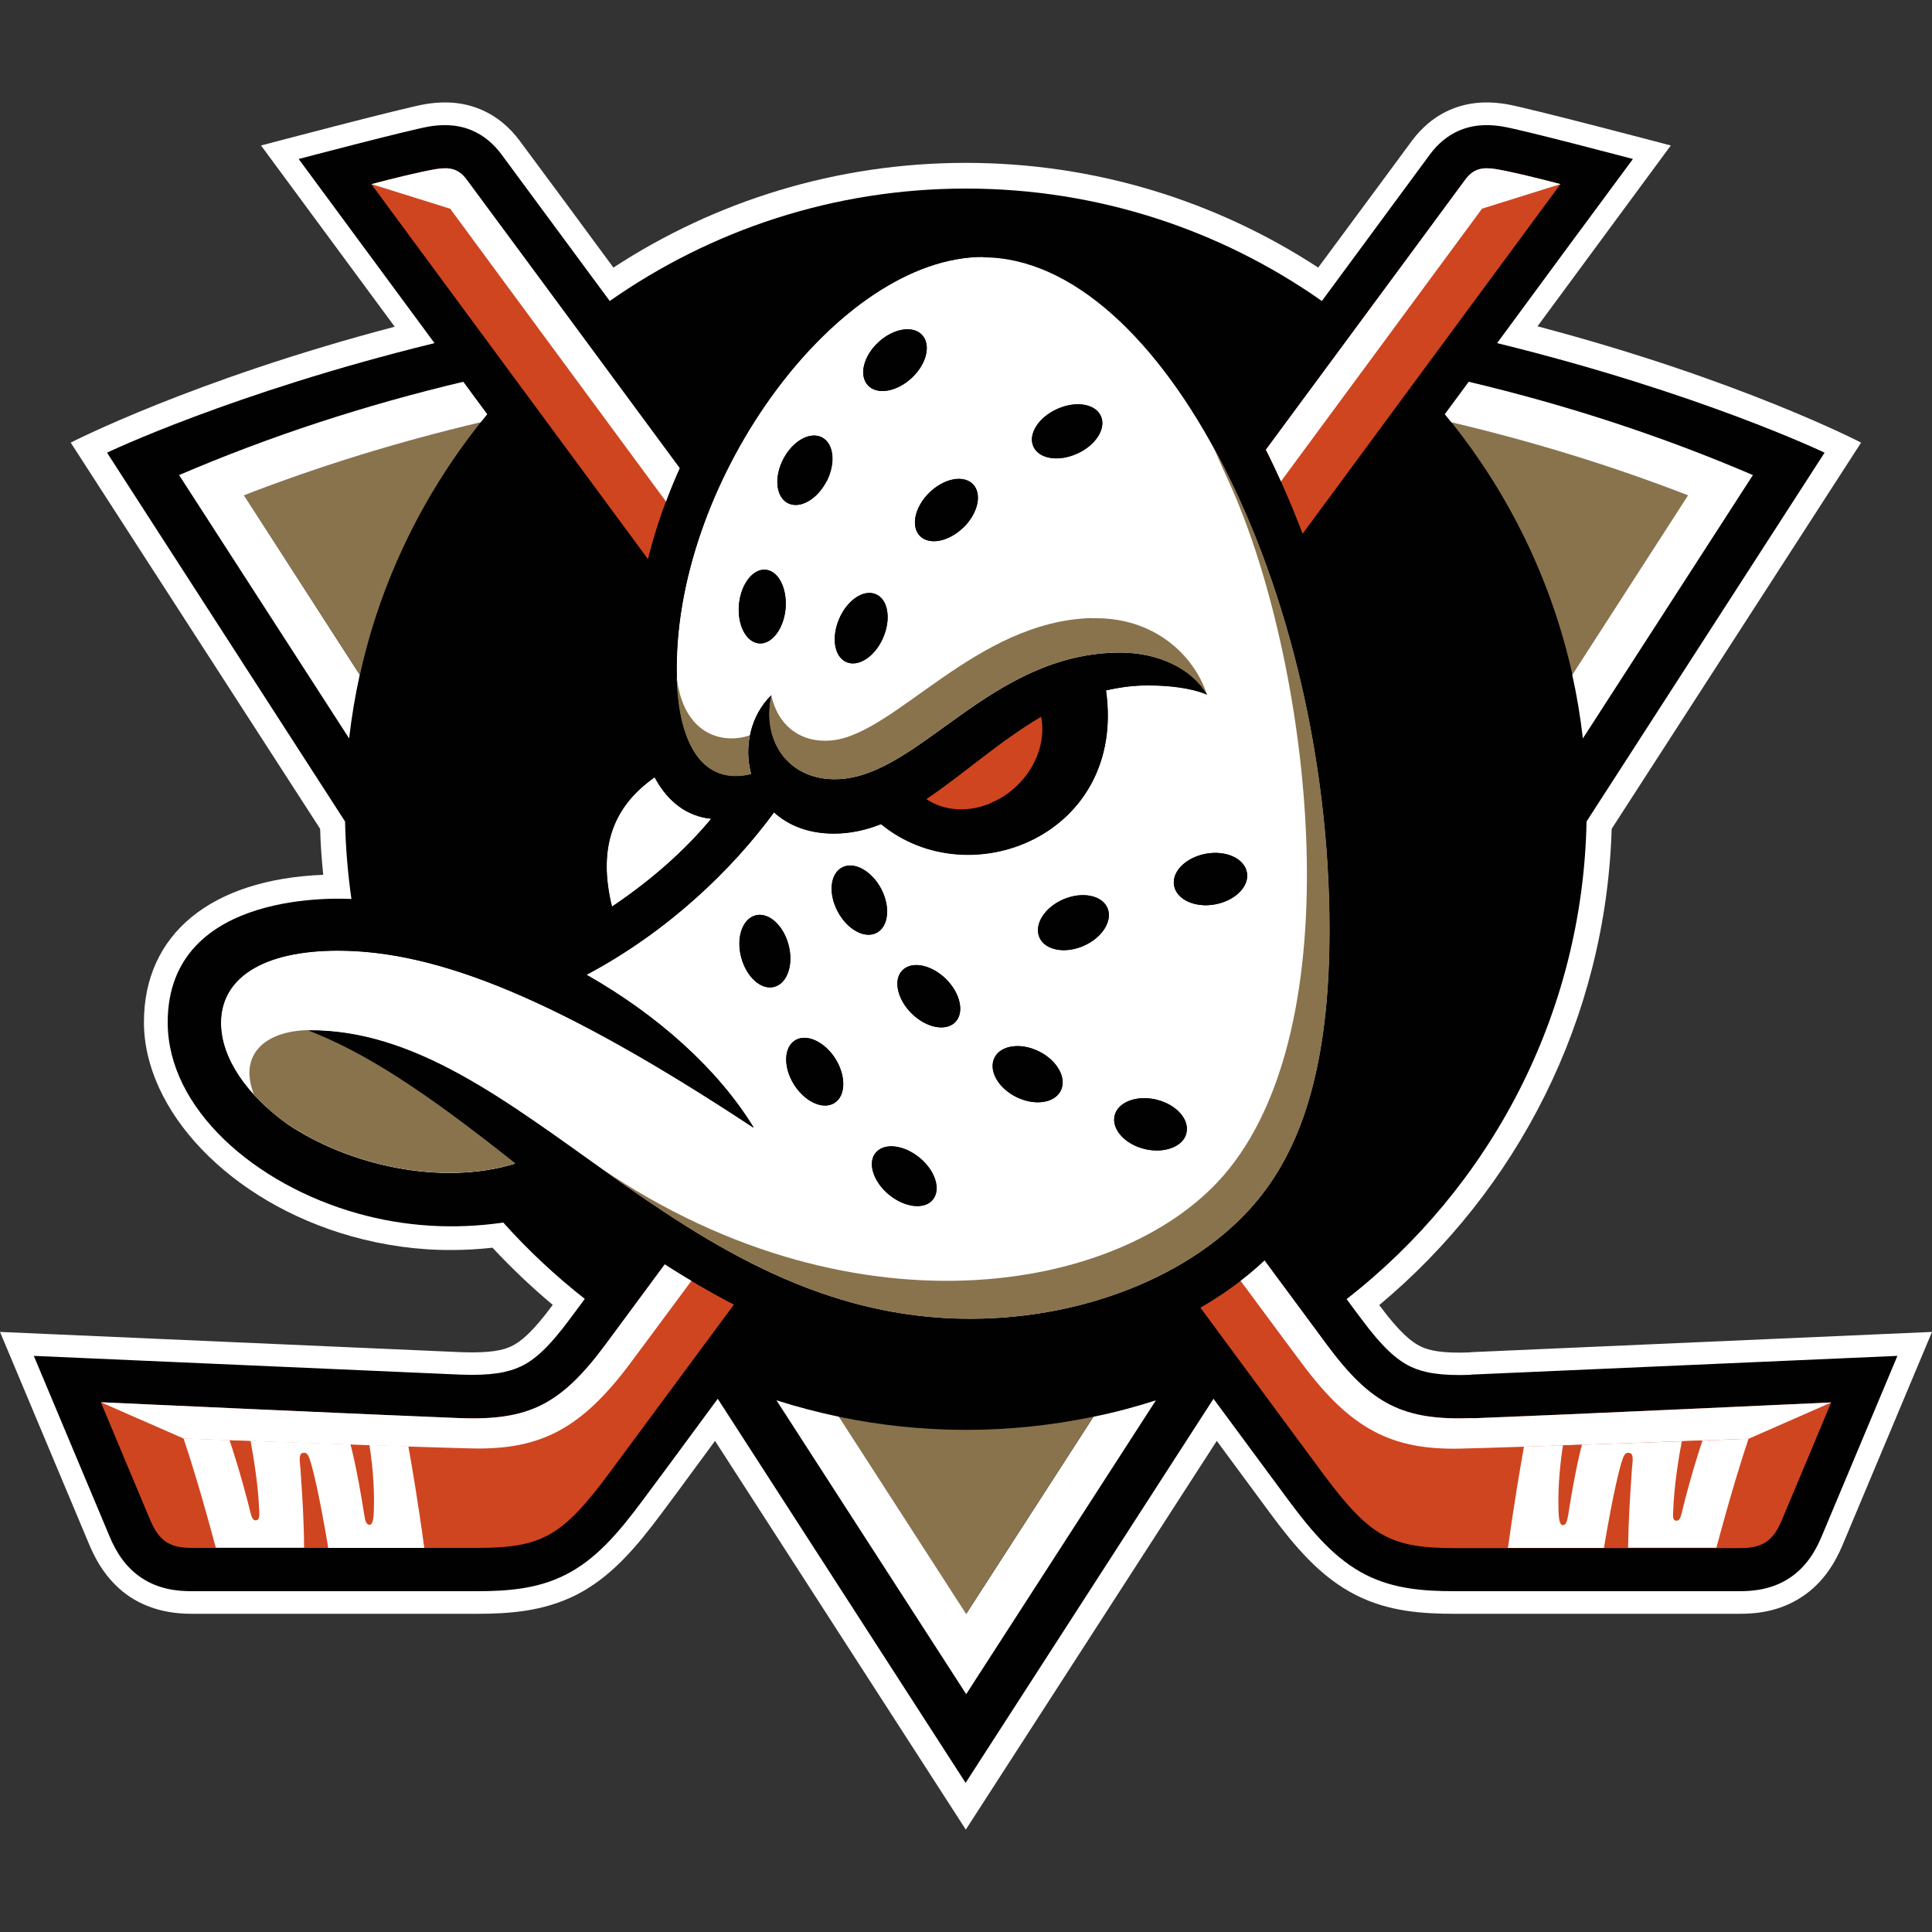
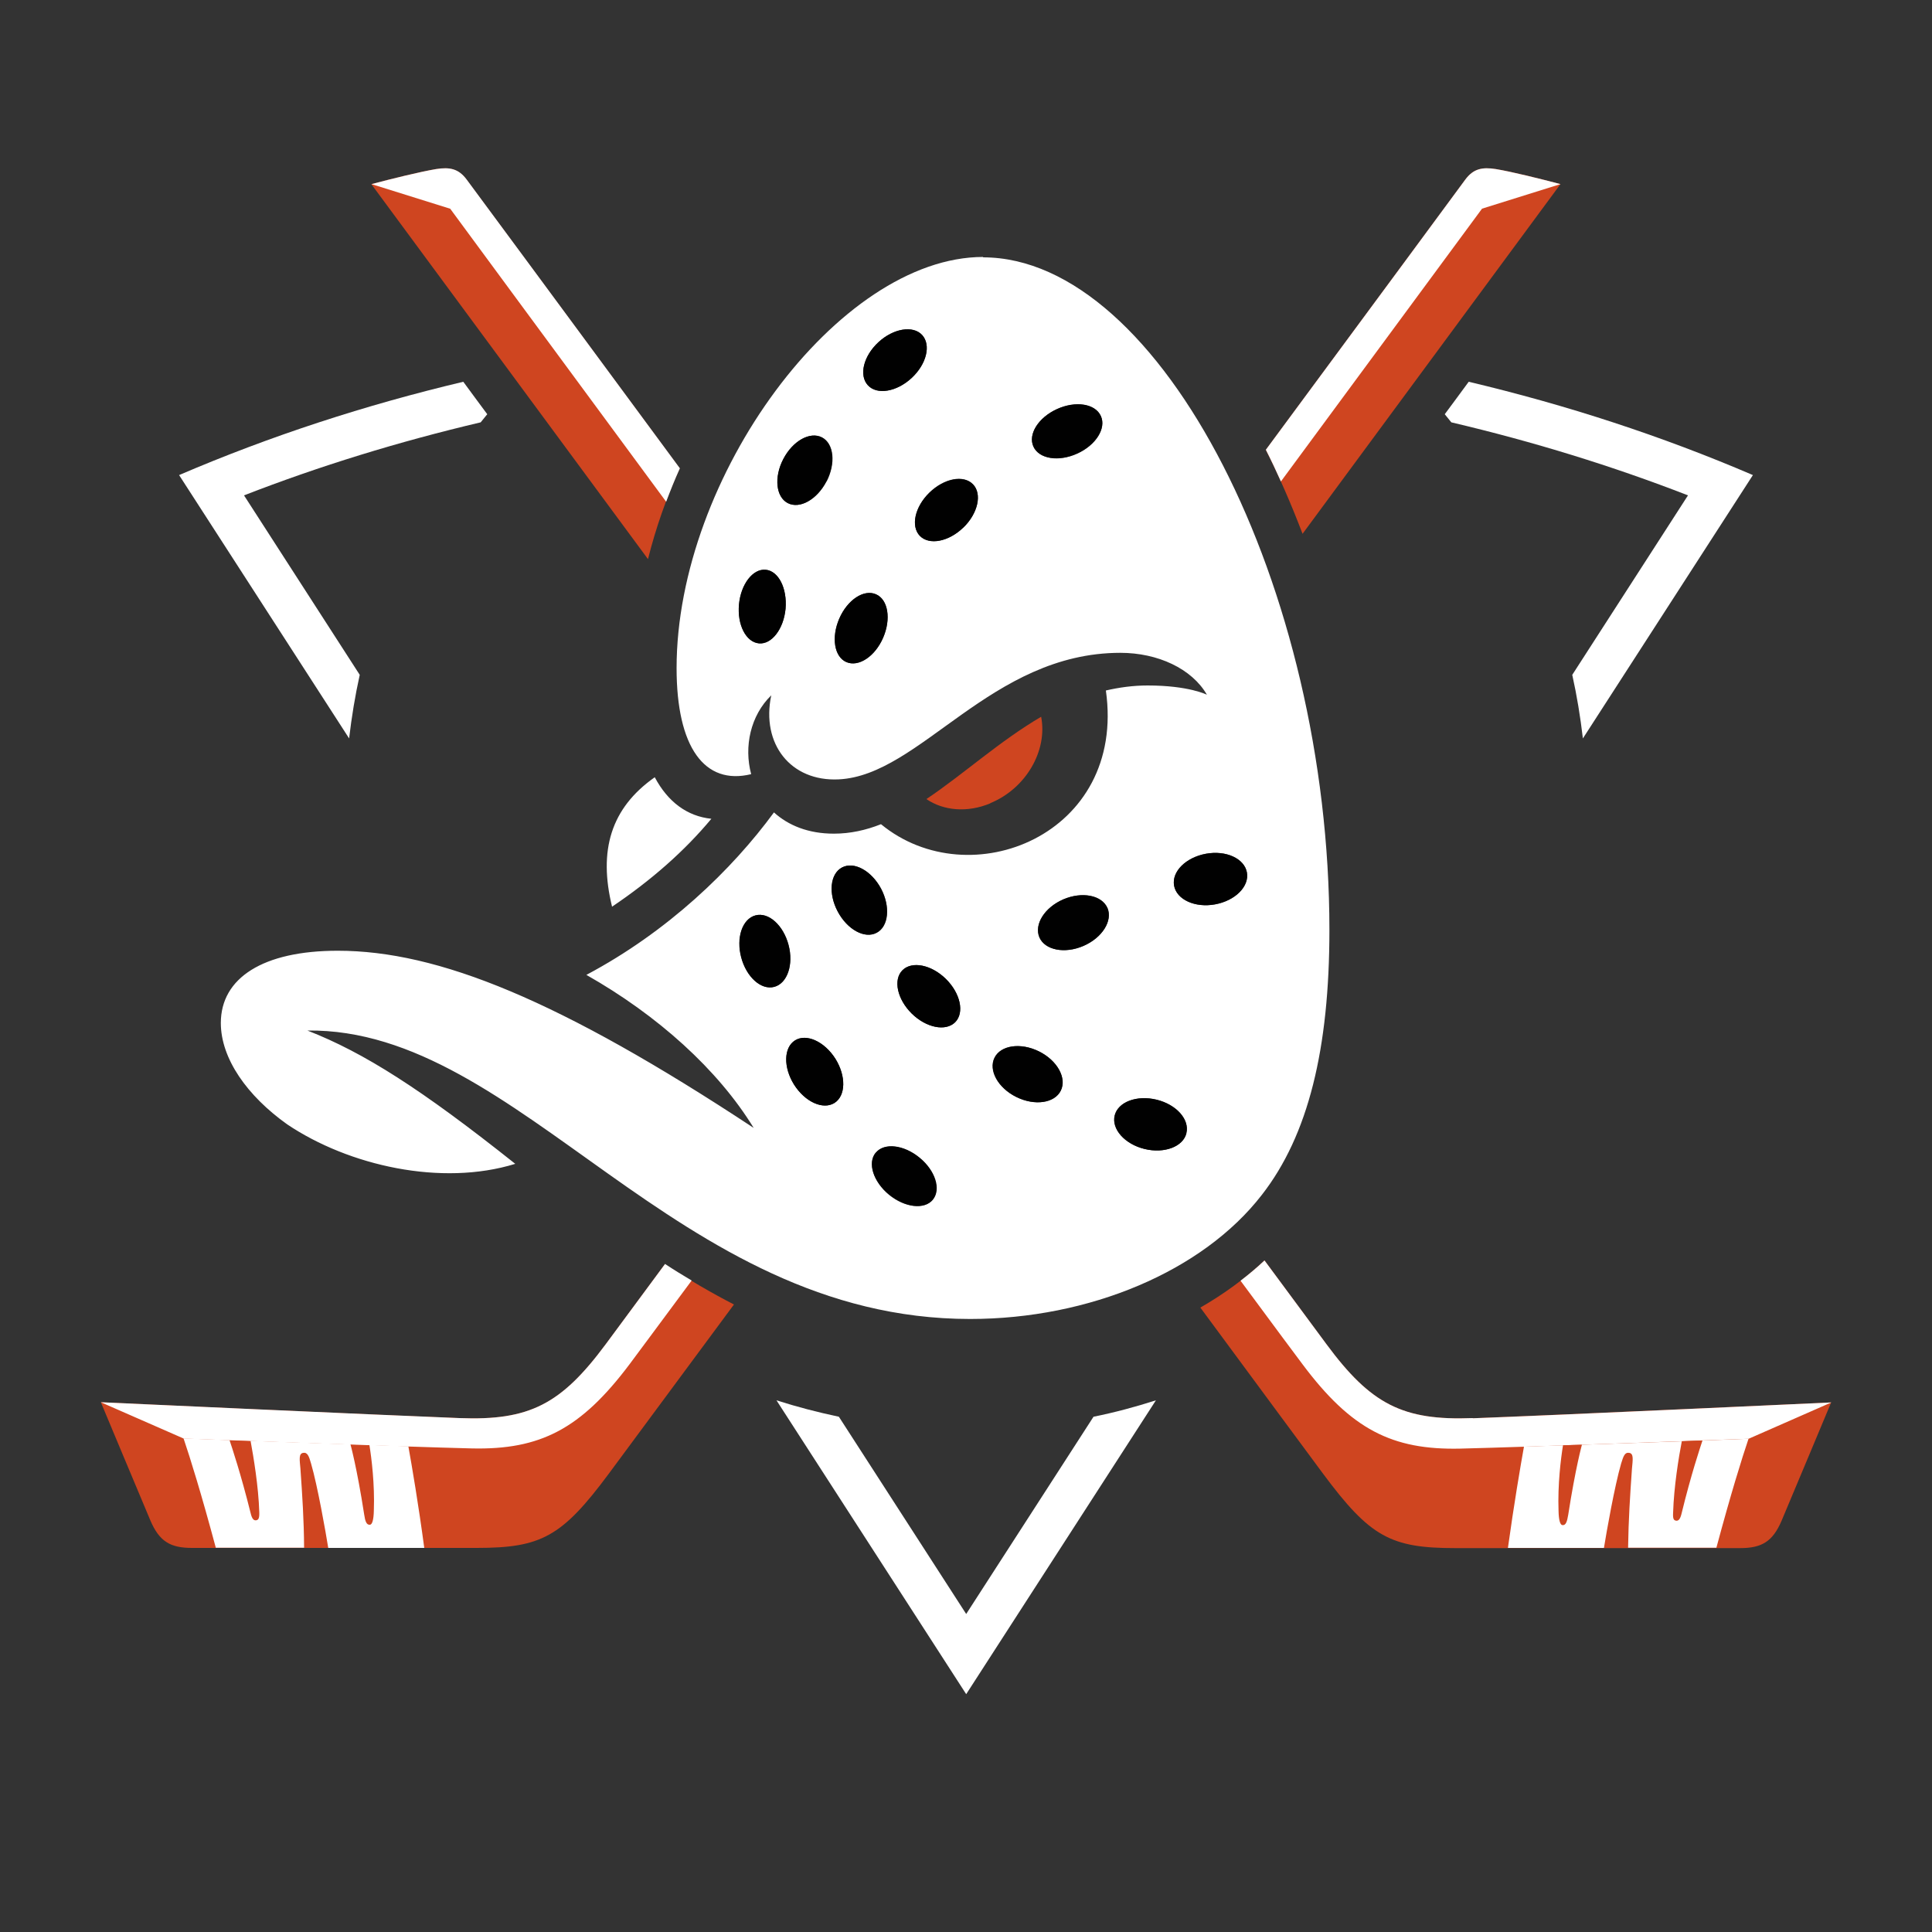
<svg xmlns="http://www.w3.org/2000/svg" id="Layer_49" data-name="Layer 49" viewBox="0 0 100 100">
  <rect x="0" y="0" width="100" height="100" fill="#333333" stroke="none" />
  <defs>
    <style>
      .cls-1 {
        fill: #010101;
      }

      .cls-2 {
        fill: #cf4520;
      }

      .cls-3 {
        fill: #fff;
      }

      .cls-4 {
        fill: #89734c;
      }
    </style>
  </defs>
-   <path class="cls-3" d="M76.1,70c-1.5.06-2.16-.11-2.57-.31-.45-.22-1.07-.69-2.14-2.14,7.11-5.93,11.73-14.76,12.03-24.65l12.91-19.99s-6.24-3.25-16.75-6.02c4.19-5.68,6.9-9.36,6.9-9.36,0,0-7.42-1.96-8.51-2.14-.62-.1-1.67-.21-2.81.25-.94.38-1.6,1.01-2.06,1.62-.03.04-1.9,2.58-4.87,6.59-5.25-3.43-11.52-5.42-18.24-5.42s-12.99,1.99-18.24,5.42c-1.62-2.2-3.24-4.4-4.87-6.59-.46-.61-1.12-1.24-2.06-1.62-1.13-.46-2.19-.35-2.81-.25-1.08.18-8.5,2.14-8.5,2.14,0,0,2.72,3.69,6.92,9.38-10.49,2.76-16.77,6-16.77,6l12.91,19.99c.02.8.08,1.59.16,2.38-5.81.23-9.28,3.07-9.28,7.63s4.41,9.3,10.74,11.08c1.68.47,3.43.72,5.18.71.7,0,1.41-.04,2.12-.12.98,1.05,2.02,2.04,3.12,2.96-1.07,1.45-1.68,1.92-2.14,2.14-.41.2-1.06.36-2.57.31,0,0-23.9-1.05-23.9-1.05l4.65,11.08c.37.86.97,1.89,2.07,2.63,1.16.76,2.37.88,3.22.88h14.73c1.68,0,3.43-.12,5.12-.96,1.85-.93,3.16-2.51,4.46-4.25.36-.48,1.33-1.79,2.76-3.74l12.98,20.12,12.99-20.12c1.43,1.94,2.4,3.25,2.76,3.74,1.29,1.74,2.61,3.32,4.46,4.25,1.69.85,3.43.96,5.12.96h14.73c.85,0,2.06-.11,3.22-.88,1.11-.73,1.71-1.77,2.08-2.63l4.65-11.08s-23.91,1.05-23.9,1.05h0Z" />
-   <path class="cls-1" d="M76.14,71.16c-1.59.06-2.46-.11-3.12-.42-.71-.34-1.46-.99-2.57-2.49-.12-.15-.37-.5-.75-1.01,7.4-5.76,12.22-14.69,12.42-24.72l12.32-19.09s-6.47-3.1-16.95-5.67c2.34-3.18,4.68-6.36,7.03-9.53,0,0-5.74-1.52-6.74-1.68-.54-.09-1.34-.16-2.19.18-.69.28-1.19.75-1.56,1.24-.04.05-2.22,3.01-5.61,7.61-5.22-3.67-11.58-5.82-18.43-5.82s-13.21,2.16-18.43,5.82c-3.39-4.59-5.58-7.56-5.62-7.61-.37-.49-.87-.96-1.56-1.24-.84-.34-1.65-.27-2.18-.18-1.01.17-6.74,1.68-6.74,1.68l7.03,9.53c-10.48,2.57-16.95,5.67-16.95,5.67l12.32,19.09c.03,1.34.14,2.68.33,4.01-.24,0-9.51-.63-9.51,6.39,0,4.45,4.49,8.39,9.84,9.89,2.43.68,4.96.84,7.53.47,1.29,1.44,2.7,2.76,4.22,3.95-.25.34-.5.67-.75,1.01-1.11,1.5-1.86,2.16-2.57,2.49-.66.31-1.53.48-3.12.42l-22.08-.97,3.94,9.39c.32.75.8,1.55,1.65,2.11.88.58,1.83.68,2.58.68h14.73c1.65,0,3.16-.12,4.6-.84,1.58-.79,2.76-2.17,4.05-3.91.45-.6,1.83-2.46,3.85-5.21l12.83,19.88,12.83-19.88c2.03,2.74,3.4,4.61,3.85,5.21,1.29,1.74,2.47,3.11,4.05,3.91,1.44.72,2.95.84,4.6.84h14.73c.75,0,1.7-.1,2.58-.68.85-.56,1.33-1.36,1.65-2.11l3.94-9.39-22.08.97h0Z" />
-   <path class="cls-4" d="M75.13,21.86c4.25.99,8.34,2.25,12.25,3.78l-5.99,9.29c-1.08-4.86-3.25-9.3-6.26-13.07ZM50,74.01c-2.22,0-4.42-.23-6.59-.68l6.59,10.21,6.59-10.21c-2.17.45-4.38.68-6.59.68ZM24.88,21.86c-4.25.99-8.34,2.25-12.25,3.78l6,9.29c1.07-4.86,3.25-9.3,6.25-13.07Z" />
  <path class="cls-3" d="M76.02,19.76c5.06,1.2,9.98,2.8,14.71,4.83l-8.8,13.63c-.13-1.11-.31-2.21-.55-3.29l5.99-9.29c-3.91-1.52-8-2.78-12.25-3.78-.11-.14-.23-.28-.34-.42.42-.57.84-1.13,1.24-1.68h0ZM56.6,73.33l-6.59,10.21-6.59-10.21c-1.09-.23-2.17-.51-3.23-.85l9.82,15.21,9.82-15.21c-1.06.34-2.14.63-3.23.85h0ZM18.62,34.93l-5.99-9.29c3.91-1.52,8-2.78,12.25-3.78.11-.14.23-.28.34-.42-.42-.57-.84-1.13-1.24-1.68-5.06,1.2-9.98,2.8-14.71,4.83l8.8,13.63c.13-1.11.31-2.21.55-3.29h0Z" />
  <path class="cls-2" d="M65.52,23.28c5.89-7.98,10.19-13.81,10.32-13.98.42-.57.88-.66,1.58-.55.83.13,2.33.51,3.35.78,0,0-5.76,7.81-13.35,18.1-.58-1.52-1.21-2.98-1.9-4.34ZM35.18,24.24c-3.67-4.98-7.35-9.96-11.03-14.94-.42-.57-.88-.66-1.58-.55-.84.14-2.33.51-3.35.78,0,0,6.26,8.48,14.32,19.41.4-1.61.96-3.19,1.64-4.7ZM76.23,73.4c-3.62.14-5.27-.71-7.57-3.82-1.07-1.45-2.14-2.9-3.21-4.34-.98.92-2.1,1.74-3.32,2.44,3.37,4.57,5.73,7.76,6.36,8.61,2.43,3.27,3.5,3.84,6.84,3.84h14.73c1.11,0,1.69-.32,2.16-1.43.47-1.11,2.56-6.11,2.56-6.11,0,0-14.2.65-18.56.82h0,0ZM34.41,65.44l-3.06,4.14c-2.31,3.11-3.95,3.96-7.57,3.82-4.36-.16-18.56-.82-18.56-.82,0,0,2.09,5,2.56,6.11.47,1.11,1.05,1.43,2.16,1.43h14.73c3.34,0,4.41-.57,6.84-3.84.63-.85,3.04-4.11,6.48-8.76-1.15-.59-2.34-1.29-3.59-2.08h0Z" />
  <path class="cls-3" d="M23.29,10.8l-4.06-1.27c1.02-.27,2.51-.64,3.35-.78.7-.11,1.16-.02,1.58.55.14.18,4.78,6.47,11.03,14.94-.26.57-.49,1.15-.71,1.73-6.41-8.69-11.18-15.17-11.18-15.17ZM66.3,24.92c6.02-8.16,10.41-14.12,10.41-14.12l4.06-1.27c-1.02-.27-2.51-.64-3.35-.78-.7-.11-1.16-.02-1.58.55-.13.18-4.43,6.01-10.32,13.98.27.53.53,1.08.78,1.64h0s0,0,0,0ZM34.41,65.44l-3.06,4.14c-2.31,3.11-3.95,3.96-7.57,3.82-4.35-.17-18.54-.82-18.56-.82l4.29,1.88s11.53.43,14.91.51c3.54.08,5.64-1,8.16-4.35.31-.41,1.46-1.97,3.22-4.34-.47-.28-.93-.56-1.38-.86h0ZM76.23,73.4c-3.62.14-5.27-.71-7.57-3.82-1.07-1.45-2.14-2.9-3.21-4.34-.39.37-.81.72-1.24,1.05,1.75,2.37,2.91,3.93,3.22,4.34,2.51,3.35,4.62,4.43,8.16,4.35,3.38-.08,14.92-.51,14.92-.51l4.28-1.88s-14.2.66-18.56.82h0,0Z" />
  <path class="cls-2" d="M84.46,76.03c-.1,1.42-.18,2.65-.2,4.09h-1.25c.13-.81.55-3.2.89-4.37.12-.39.19-.59.42-.55.24.04.18.36.14.82h0ZM80.86,78.94c.18.01.25-.18.3-.53.38-2.45.71-3.63.71-3.63h-.01c-.33,0-.65.02-.97.03-.11.68-.28,2.03-.23,3.4.02.45.08.71.2.73h0,0ZM86.59,78.29c-.01.32.04.4.15.42.13.02.21-.08.29-.38.5-2.02.96-3.42,1.08-3.77-.34.01-.7.03-1.08.04-.15.82-.42,2.36-.45,3.69h0ZM18.13,74.79s.33,1.17.71,3.63c.05.35.12.55.3.53.12-.01.19-.27.2-.73.05-1.37-.12-2.72-.23-3.4-.32-.01-.65-.02-.98-.03h-.01s0,0,0,0ZM13.26,78.71c.12-.02.17-.11.16-.42-.04-1.33-.3-2.87-.45-3.69-.38-.01-.74-.03-1.08-.04.12.35.59,1.75,1.09,3.77.07.3.16.4.29.38h0ZM16.1,75.76c-.11-.39-.19-.59-.41-.55-.24.04-.18.36-.14.82.11,1.42.18,2.65.2,4.09h1.25c-.14-.81-.55-3.2-.89-4.37h0,0Z" />
  <path class="cls-3" d="M21.14,74.88c.18,1,.52,3,.82,5.24h-4.97c-.13-.81-.55-3.2-.89-4.37-.11-.39-.19-.59-.41-.55-.24.04-.18.36-.14.82.1,1.42.18,2.65.19,4.09h-4.57c-.74-2.76-1.32-4.63-1.67-5.66h0s.95.04,2.38.09c.12.36.59,1.76,1.09,3.77.07.3.16.4.29.38.12-.02.17-.11.16-.42-.04-1.33-.3-2.87-.45-3.69,1.53.05,3.38.12,5.18.18h-.01s.33,1.18.71,3.63c.05.35.12.55.3.53.12-.01.19-.27.2-.73.05-1.37-.12-2.72-.23-3.4.7.02,1.38.05,2.02.07h0ZM90.5,74.47s-.95.04-2.38.09c-.12.36-.59,1.76-1.08,3.77-.07.3-.16.4-.29.38-.12-.02-.17-.1-.15-.42.04-1.33.29-2.87.45-3.69-1.52.05-3.38.12-5.18.18h.01s-.33,1.18-.71,3.63c-.06.35-.12.55-.3.53-.12-.01-.19-.27-.2-.73-.05-1.37.12-2.72.23-3.4-.7.02-1.38.05-2.02.07-.18,1-.52,3-.83,5.24h4.97c.13-.81.55-3.2.89-4.37.12-.39.19-.59.42-.55.24.04.18.36.14.82-.1,1.42-.18,2.65-.2,4.09h4.57c.74-2.76,1.32-4.63,1.67-5.66h0,0s0,0,0,0ZM50.89,13.3c-7.51,0-15.87,11.4-15.87,21.28,0,4.09,1.44,6.08,3.86,5.49-.38-1.42-.04-3.03,1.04-4.08-.53,2.51,1,4.47,3.49,4.35,4.23-.2,7.87-6.55,14.58-6.55,1.94,0,3.7.82,4.48,2.17,0,0-.93-.48-3.07-.48-.75,0-1.47.1-2.16.26,1.06,7.48-7.05,10.7-11.64,6.92-.78.31-1.59.49-2.44.49-1.33,0-2.36-.43-3.1-1.1-2.17,2.96-5.49,6.17-9.71,8.41,3.69,2.09,6.81,4.9,8.66,7.92-10.05-6.63-16.34-9.17-21.53-9.17-3.87,0-6.05,1.41-6.05,3.74,0,1.84,1.36,3.77,3.44,5.25,3.19,2.14,7.98,3.22,11.8,2.04-4.84-3.85-7.83-5.76-10.76-6.9,11.04-.14,19.04,14.93,34.3,14.93,6.18,0,12.04-2.47,15.1-6.42,2.41-3.09,3.5-7.57,3.5-13.72,0-17.71-8.72-34.81-17.93-34.81h0s0,0,0,0ZM40.66,31.51c-.1,1.05-.72,1.86-1.38,1.79s-1.13-.96-1.03-2.02c.1-1.05.72-1.85,1.38-1.79.66.06,1.12.96,1.03,2.02ZM42.78,24.92c-.49.94-1.38,1.44-2,1.12-.62-.32-.72-1.34-.23-2.28.49-.94,1.38-1.44,2-1.12.62.32.72,1.34.24,2.28h0ZM45.71,33.01c-.42.97-1.27,1.53-1.9,1.26-.63-.27-.79-1.28-.37-2.25.42-.97,1.27-1.53,1.9-1.26.63.27.79,1.28.37,2.25h0ZM44.92,19.94c-.47-.51-.23-1.51.55-2.23.78-.72,1.79-.88,2.26-.37.47.51.23,1.51-.55,2.23-.78.72-1.79.88-2.26.37ZM49.86,27.3c-.76.74-1.76.93-2.25.43-.48-.5-.26-1.5.5-2.24.76-.74,1.76-.93,2.25-.43.49.5.26,1.5-.49,2.24h0ZM55.76,23.48c-.96.44-1.98.28-2.27-.36-.29-.64.25-1.51,1.22-1.94.96-.44,1.98-.28,2.27.36.29.64-.26,1.51-1.22,1.94h0ZM40.08,51.08c-.68.18-1.44-.51-1.71-1.53-.27-1.02.07-1.99.74-2.17.68-.18,1.44.51,1.71,1.53.27,1.02-.07,1.99-.74,2.17ZM43.19,57.09c-.59.37-1.52-.06-2.09-.95-.56-.89-.54-1.92.05-2.29.59-.37,1.52.06,2.09.95.56.89.54,1.92-.05,2.29ZM43.36,47.18c-.49-.93-.39-1.96.23-2.28.62-.33,1.52.17,2.02,1.1.49.93.39,1.96-.23,2.28-.62.33-1.52-.17-2.02-1.1ZM48.28,62.1c-.44.53-1.45.41-2.27-.26-.81-.67-1.12-1.65-.69-2.17.43-.53,1.45-.41,2.26.26.82.67,1.12,1.65.69,2.17ZM49.44,52.91c-.49.49-1.5.29-2.25-.45-.75-.74-.97-1.75-.48-2.24.49-.49,1.49-.29,2.25.45.75.74.97,1.75.48,2.24ZM54.9,56.45c-.32.65-1.35.8-2.3.33s-1.45-1.38-1.13-2.03c.32-.65,1.35-.8,2.3-.33s1.45,1.38,1.13,2.03ZM56.08,48.96c-.97.42-1.99.22-2.28-.44-.29-.67.26-1.55,1.24-1.97.97-.42,1.99-.22,2.28.44.29.67-.27,1.55-1.24,1.97h0ZM61.41,58.65c-.17.7-1.15,1.07-2.17.82-1.03-.25-1.72-1.03-1.55-1.73.17-.7,1.15-1.07,2.17-.82,1.03.25,1.72,1.03,1.54,1.73ZM62.89,46.81c-1.04.19-1.99-.25-2.12-.97-.13-.72.61-1.46,1.65-1.65,1.04-.19,1.99.24,2.12.97.13.72-.61,1.46-1.65,1.65ZM31.68,46.93c-.71-2.9-.07-5.1,2.21-6.7.68,1.28,1.68,2.02,2.93,2.15-1.4,1.68-3.11,3.18-5.14,4.55Z" />
-   <path class="cls-1" d="M50.78,11.02c-8.5,0-17.97,12.03-17.97,23.73,0,1.21.1,2.3.3,3.24-3.57,2.24-4.86,5.95-3.66,10.31-.52.3-1.05.58-1.61.87-2.95-.99-4.77-1.38-7.33-1.71-3.26-.36-6.72-.03-8.85,1.5-.66.47-1.16,1.04-1.5,1.69-.34.65-.52,1.41-.52,2.26,0,.98.23,1.89.62,2.74.55,1.16,1.43,2.2,2.55,3.12,1.57,1.36,3.64,2.47,5.97,3.13,2.85.8,6.91.68,10.08-.27.26.16.51.32.77.47,8.26,6.21,13.87,8.53,20.58,8.53,7.3,0,13.7-2.79,17.17-7.59,2.44-3.37,3.84-8.23,3.76-15.09-.24-19.24-9.39-36.92-20.37-36.92h0s0,0,0,0ZM33.88,40.23c.68,1.28,1.68,2.02,2.93,2.15-1.4,1.68-3.11,3.18-5.14,4.55-.71-2.9-.07-5.1,2.21-6.7h0ZM65.32,61.84c-3.06,3.94-8.92,6.42-15.1,6.42-15.26,0-23.26-15.08-34.3-14.93,2.93,1.13,5.92,3.04,10.76,6.9-3.83,1.18-8.61.1-11.8-2.04-2.08-1.49-3.44-3.41-3.44-5.25,0-2.32,2.17-3.74,6.05-3.74,3.37,0,7.21,1.07,12.24,3.64,2.71,1.38,5.77,3.2,9.29,5.53-1.84-3.02-4.96-5.82-8.66-7.92,4.22-2.24,7.54-5.45,9.71-8.41.73.67,1.76,1.1,3.1,1.1.85,0,1.65-.18,2.44-.49,4.59,3.77,12.7.56,11.64-6.92.69-.16,1.4-.26,2.16-.26,2.14,0,3.07.48,3.07.48-.78-1.35-2.54-2.17-4.48-2.17-6.71,0-10.35,6.35-14.58,6.55-2.48.12-4.01-1.83-3.49-4.35-1.08,1.06-1.42,2.66-1.04,4.08-2.42.59-3.86-1.39-3.86-5.49,0-9.87,8.36-21.28,15.87-21.28,9.2,0,17.93,17.1,17.93,34.81,0,6.15-1.09,10.63-3.5,13.72h0s0,0,0,0Z" />
  <path class="cls-2" d="M51.26,41.58c-1.2.5-2.43.38-3.31-.22,1.91-1.28,3.8-3.01,5.94-4.26.34,1.75-.78,3.71-2.63,4.47Z" />
  <path class="cls-1" d="M40.66,31.51c-.1,1.05-.72,1.85-1.38,1.79-.67-.06-1.13-.96-1.03-2.02.1-1.05.72-1.85,1.38-1.79.67.06,1.12.96,1.03,2.02ZM42.54,22.64c-.62-.32-1.51.18-2,1.12-.49.94-.38,1.96.23,2.28.62.32,1.51-.18,2-1.12.49-.94.38-1.96-.23-2.28ZM47.73,17.34c-.47-.51-1.49-.34-2.26.37-.78.72-1.02,1.71-.55,2.23s1.49.34,2.26-.37c.78-.72,1.02-1.71.55-2.23ZM45.34,30.76c-.63-.28-1.48.29-1.9,1.26-.42.97-.26,1.98.37,2.25.63.27,1.48-.29,1.9-1.26.42-.97.26-1.98-.37-2.25h0ZM50.36,25.07c-.49-.5-1.49-.3-2.25.43s-.98,1.74-.5,2.24c.49.5,1.49.3,2.25-.43s.98-1.74.5-2.24ZM56.98,21.53c-.29-.64-1.3-.8-2.27-.36-.96.44-1.51,1.31-1.22,1.94.29.64,1.3.8,2.27.36.96-.44,1.51-1.31,1.22-1.94h0ZM45.33,59.66c-.44.53-.13,1.5.69,2.17.82.67,1.83.79,2.27.26.43-.53.13-1.5-.69-2.17-.81-.67-1.83-.79-2.26-.26ZM41.15,53.85c-.59.37-.61,1.39-.05,2.29.56.89,1.49,1.32,2.09.95.59-.37.61-1.39.05-2.29-.56-.89-1.5-1.32-2.09-.95ZM39.1,47.38c-.68.18-1.01,1.15-.74,2.17.27,1.02,1.03,1.71,1.71,1.53.68-.18,1.01-1.15.74-2.17-.27-1.02-1.03-1.71-1.71-1.53ZM51.48,54.75c-.32.65.18,1.56,1.13,2.03s1.98.32,2.3-.33c.32-.65-.18-1.56-1.13-2.03s-1.98-.32-2.3.33h0ZM57.7,57.74c-.17.7.52,1.48,1.54,1.73s2-.11,2.17-.82-.52-1.48-1.54-1.73c-1.03-.25-2,.11-2.17.82ZM46.71,50.22c-.49.49-.27,1.5.48,2.24.75.74,1.76.94,2.25.45.49-.5.27-1.5-.48-2.24-.75-.74-1.76-.94-2.25-.45ZM43.58,44.9c-.62.33-.72,1.35-.22,2.28.49.93,1.39,1.43,2.01,1.1.62-.33.72-1.35.23-2.28-.49-.93-1.4-1.43-2.02-1.1h0ZM57.32,47c-.29-.66-1.31-.86-2.28-.45-.97.42-1.52,1.3-1.24,1.97.29.66,1.31.86,2.28.44s1.52-1.3,1.24-1.97h0ZM64.54,45.16c-.13-.72-1.08-1.16-2.12-.97s-1.78.92-1.65,1.65c.13.72,1.08,1.16,2.12.97,1.04-.19,1.78-.92,1.65-1.65Z" />
-   <path class="cls-4" d="M14.88,58.18c3.19,2.14,7.97,3.22,11.8,2.04-4.84-3.85-7.83-5.76-10.76-6.9-2.14.05-3.61,1.22-2.77,3.35.49.54,1.07,1.05,1.72,1.51h0ZM50.22,68.26c6.18,0,12.04-2.47,15.1-6.42,2.41-3.09,3.5-7.57,3.5-13.72,0-9.31-2.41-18.45-6.04-25.03.28.64.56,1.27.85,1.9,4.06,8.92,6.54,27.47-.07,35.58-5.31,6.53-19.81,8.86-33.05-.52,5.55,3.96,11.6,8.21,19.7,8.21ZM56.51,31.99c-6,.16-10.15,5.98-13.43,6.33-1.63.17-2.82-.76-3.16-2.34-.53,2.51,1,4.47,3.49,4.35,4.23-.2,7.87-6.55,14.58-6.55,1.94,0,3.7.82,4.48,2.17-.65-2.02-2.73-4.04-5.96-3.95h0ZM38.88,40.07c-2.34.57-3.76-1.26-3.86-5.07.34,3.08,2.43,3.53,3.79,3.06-.13.67-.11,1.36.07,2.01h0Z" />
</svg>